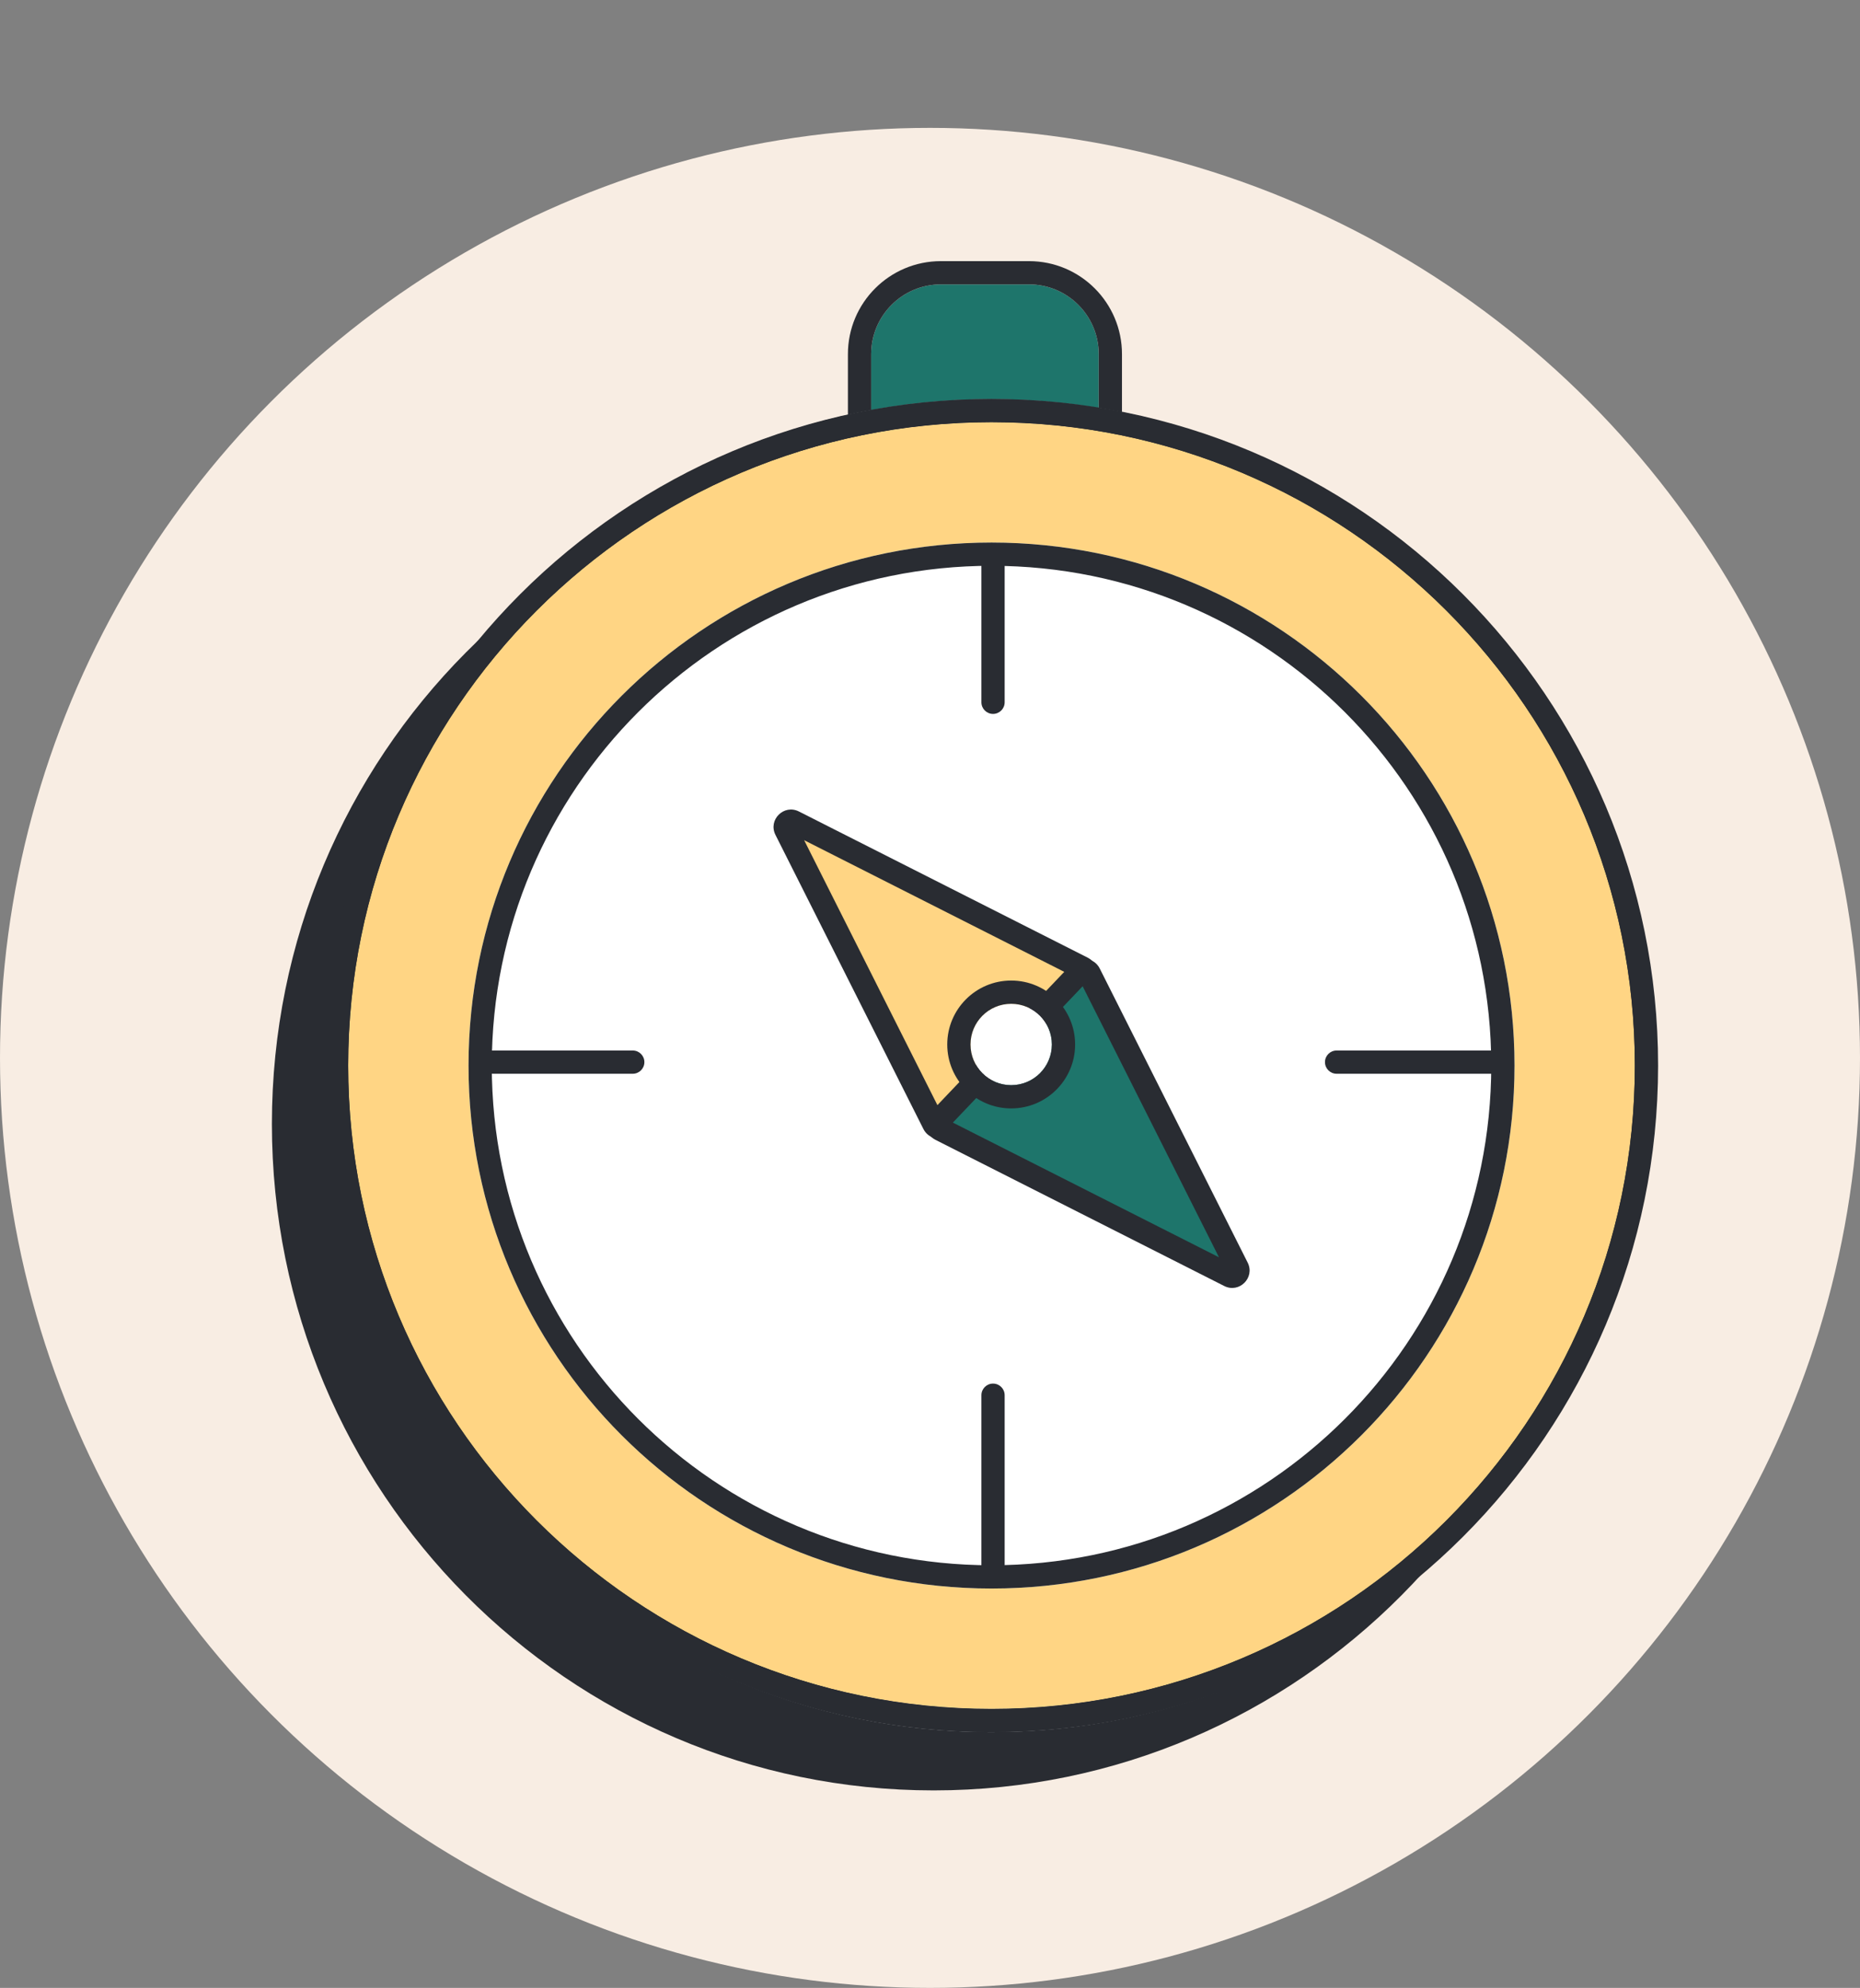
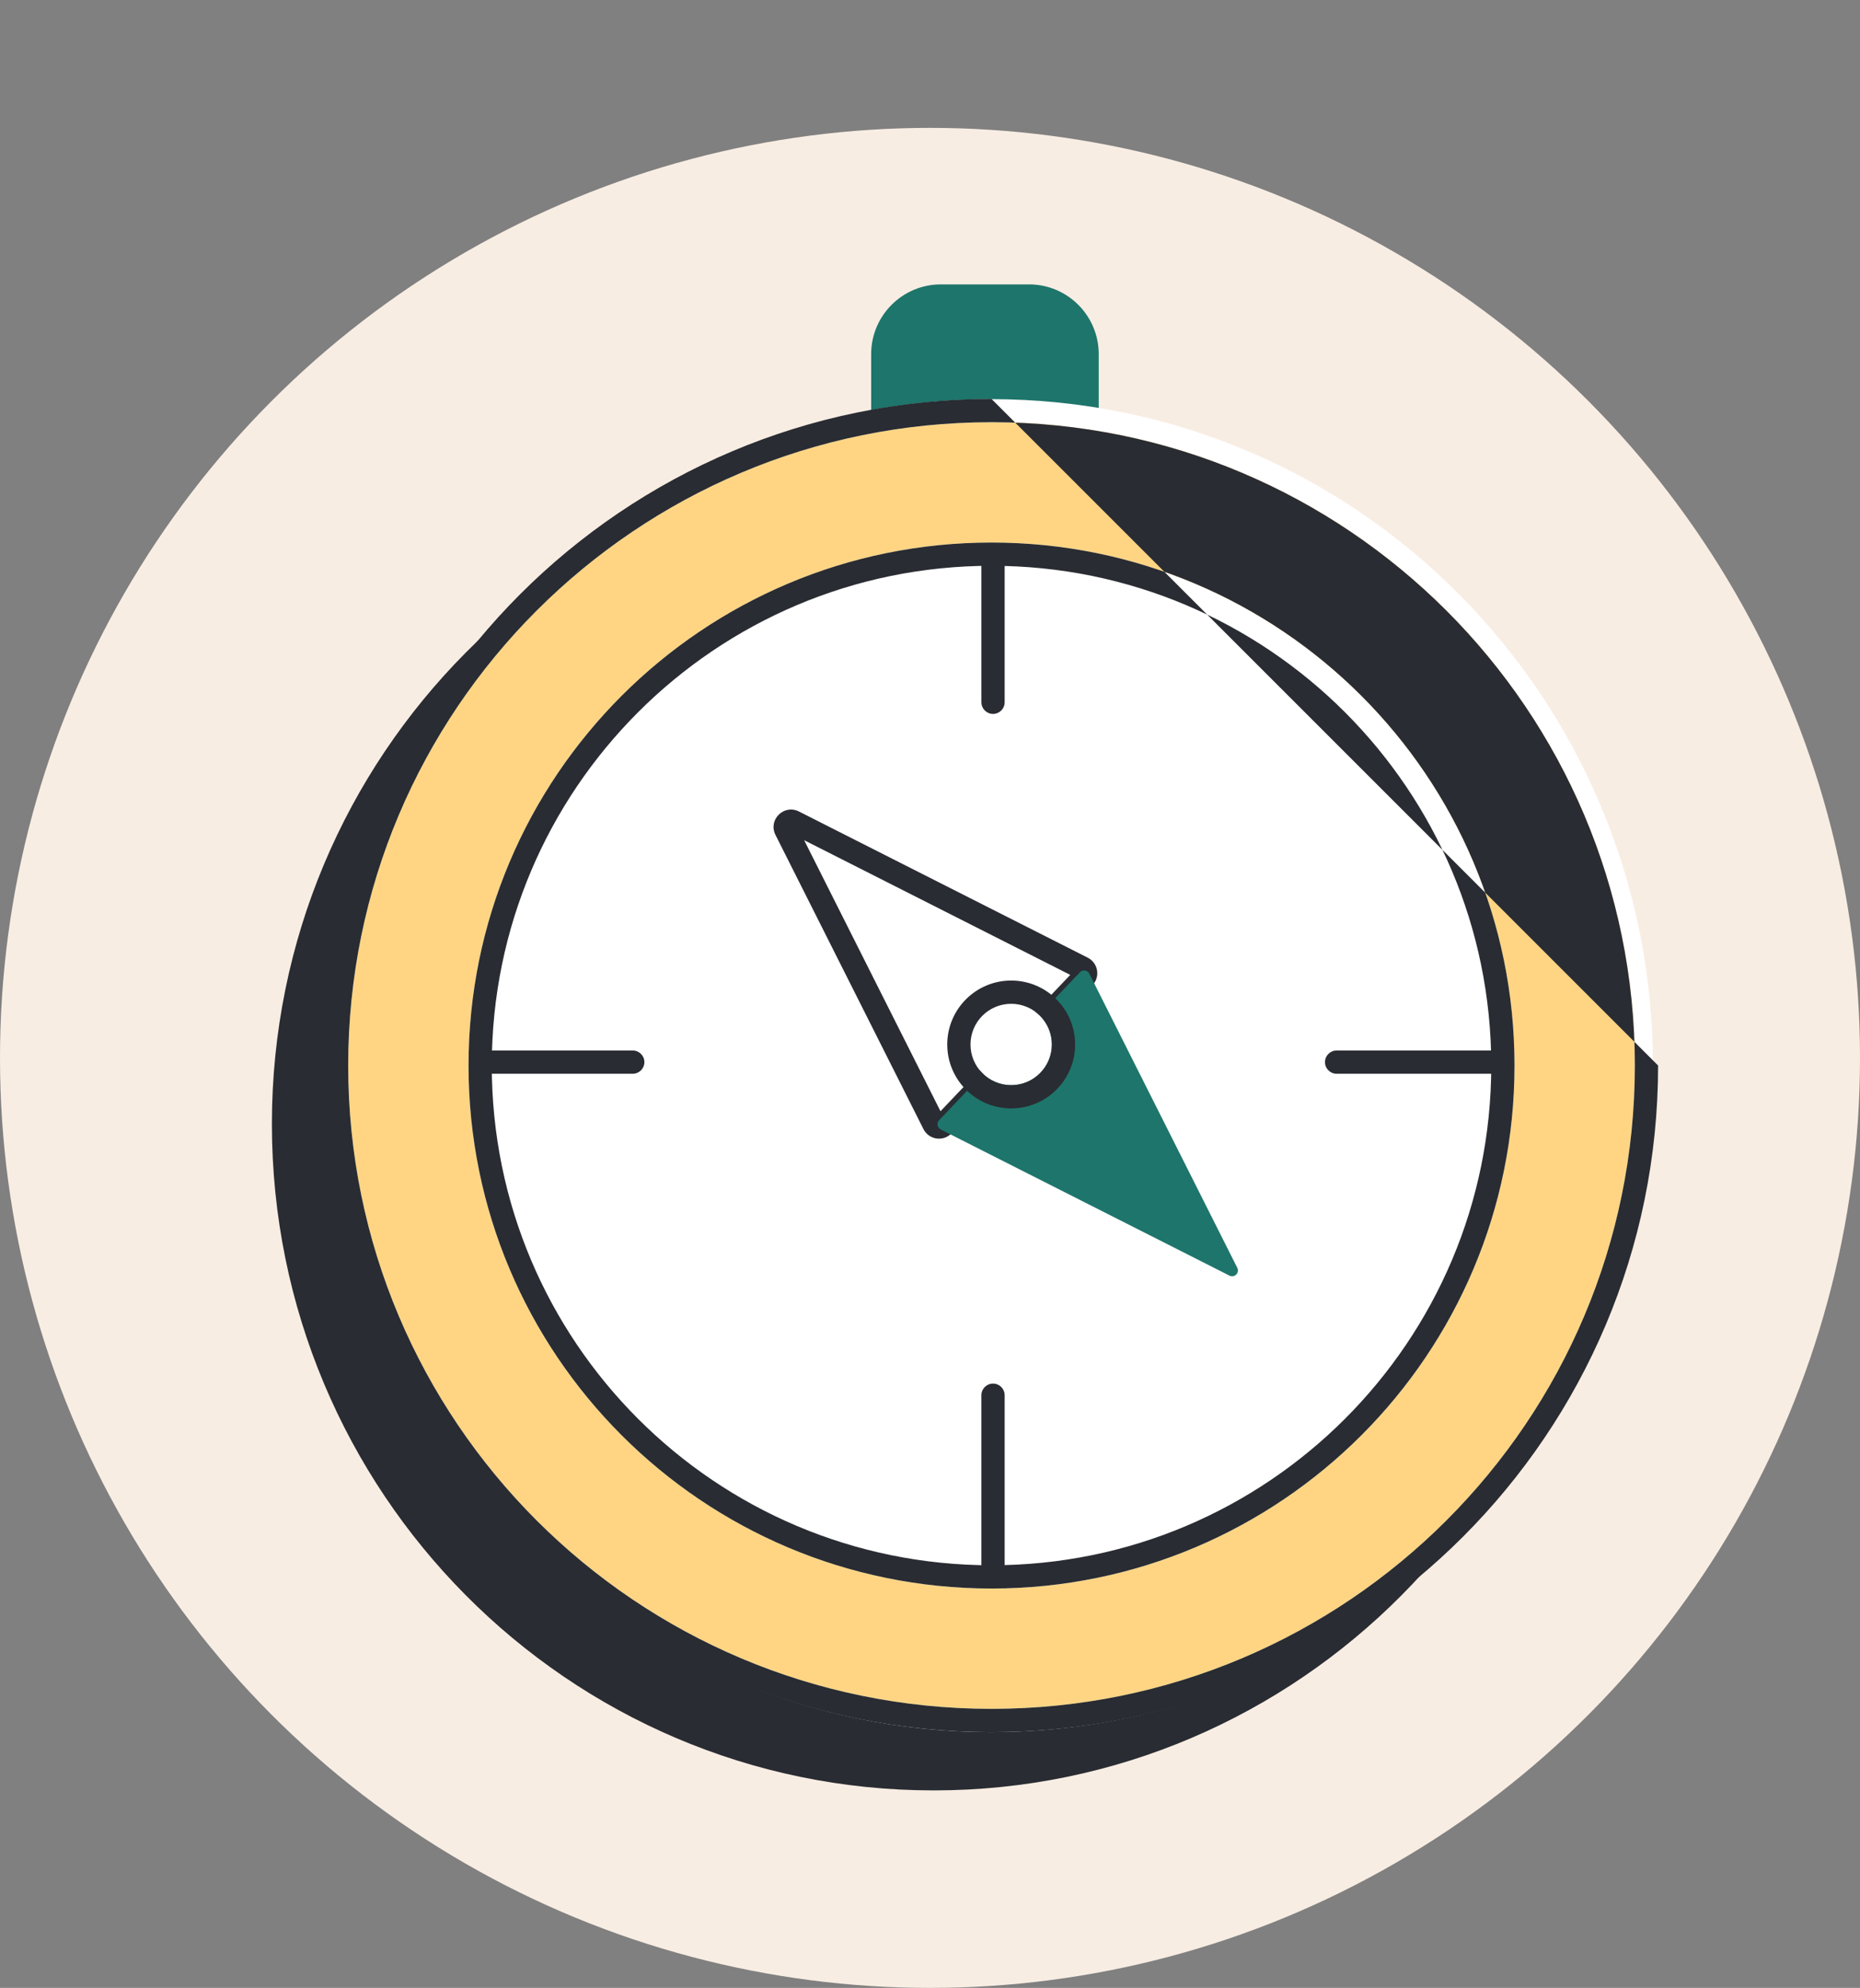
<svg xmlns="http://www.w3.org/2000/svg" width="160" height="171" viewBox="0 0 160 171" fill="none">
  <rect x="0" y="0" width="160" height="171" fill="#808080" stroke="none" />
  <circle cx="80" cy="91" r="80" fill="#F8EDE3" />
  <path d="M137.244 96.68C137.244 128.343 111.757 154.011 80.316 154.011C48.876 154.011 23.389 128.343 23.389 96.68C23.389 65.017 48.876 39.349 80.316 39.349C111.757 39.349 137.244 65.017 137.244 96.68Z" fill="#292C32" />
  <path d="M74.939 30.463C74.939 27.15 77.625 24.463 80.939 24.463H88.514C91.828 24.463 94.514 27.15 94.514 30.463V35.795H74.939V30.463Z" fill="#1E756B" />
-   <path fill-rule="evenodd" clip-rule="evenodd" d="M96.514 37.795H72.939V30.463C72.939 26.045 76.52 22.463 80.939 22.463H88.514C92.932 22.463 96.514 26.045 96.514 30.463V37.795ZM80.939 24.463C77.625 24.463 74.939 27.15 74.939 30.463V35.795H94.514V30.463C94.514 27.15 91.828 24.463 88.514 24.463H80.939Z" fill="#292C32" />
  <path d="M142.186 91.666C142.186 123.33 116.699 148.998 85.259 148.998C53.819 148.998 28.331 123.33 28.331 91.666C28.331 60.003 53.819 34.335 85.259 34.335C116.699 34.335 142.186 60.003 142.186 91.666Z" fill="white" />
-   <path fill-rule="evenodd" clip-rule="evenodd" d="M85.259 146.998C115.581 146.998 140.186 122.238 140.186 91.666C140.186 61.095 115.581 36.335 85.259 36.335C54.936 36.335 30.331 61.095 30.331 91.666C30.331 122.238 54.936 146.998 85.259 146.998ZM85.259 148.998C116.699 148.998 142.186 123.33 142.186 91.666C142.186 60.003 116.699 34.335 85.259 34.335C53.819 34.335 28.331 60.003 28.331 91.666C28.331 123.33 53.819 148.998 85.259 148.998Z" fill="#292C32" />
  <path d="M140.632 91.657C140.632 122.221 115.855 146.997 85.292 146.997C54.729 146.997 29.952 122.221 29.952 91.657C29.952 61.094 54.729 36.318 85.292 36.318C115.855 36.318 140.632 61.094 140.632 91.657ZM40.304 91.657C40.304 116.503 60.446 136.645 85.292 136.645C110.138 136.645 130.28 116.503 130.28 91.657C130.28 66.811 110.138 46.67 85.292 46.67C60.446 46.67 40.304 66.811 40.304 91.657Z" fill="#FFD584" />
-   <path fill-rule="evenodd" clip-rule="evenodd" d="M142.632 91.657C142.632 123.325 116.96 148.997 85.292 148.997C53.624 148.997 27.952 123.325 27.952 91.657C27.952 59.989 53.624 34.318 85.292 34.318C116.96 34.318 142.632 59.989 142.632 91.657ZM42.304 91.657C42.304 115.399 61.55 134.645 85.292 134.645C109.033 134.645 128.28 115.399 128.28 91.657C128.28 67.916 109.033 48.67 85.292 48.67C61.55 48.67 42.304 67.916 42.304 91.657ZM85.292 146.997C115.855 146.997 140.632 122.221 140.632 91.657C140.632 61.094 115.855 36.318 85.292 36.318C54.729 36.318 29.952 61.094 29.952 91.657C29.952 122.221 54.729 146.997 85.292 146.997ZM85.292 136.645C60.446 136.645 40.304 116.503 40.304 91.657C40.304 66.811 60.446 46.67 85.292 46.67C110.138 46.67 130.28 66.811 130.28 91.657C130.28 116.503 110.138 136.645 85.292 136.645Z" fill="#292C32" />
+   <path fill-rule="evenodd" clip-rule="evenodd" d="M142.632 91.657C142.632 123.325 116.96 148.997 85.292 148.997C53.624 148.997 27.952 123.325 27.952 91.657C27.952 59.989 53.624 34.318 85.292 34.318ZM42.304 91.657C42.304 115.399 61.55 134.645 85.292 134.645C109.033 134.645 128.28 115.399 128.28 91.657C128.28 67.916 109.033 48.67 85.292 48.67C61.55 48.67 42.304 67.916 42.304 91.657ZM85.292 146.997C115.855 146.997 140.632 122.221 140.632 91.657C140.632 61.094 115.855 36.318 85.292 36.318C54.729 36.318 29.952 61.094 29.952 91.657C29.952 122.221 54.729 146.997 85.292 146.997ZM85.292 136.645C60.446 136.645 40.304 116.503 40.304 91.657C40.304 66.811 60.446 46.67 85.292 46.67C110.138 46.67 130.28 66.811 130.28 91.657C130.28 116.503 110.138 136.645 85.292 136.645Z" fill="#292C32" />
  <path fill-rule="evenodd" clip-rule="evenodd" d="M85.422 47.411C85.974 47.411 86.422 47.858 86.422 48.411L86.422 60.411C86.422 60.963 85.974 61.411 85.422 61.411C84.87 61.411 84.422 60.963 84.422 60.411L84.422 48.411C84.422 47.858 84.87 47.411 85.422 47.411Z" fill="#292C32" />
  <path fill-rule="evenodd" clip-rule="evenodd" d="M85.422 119.016C85.974 119.016 86.422 119.463 86.422 120.016L86.422 135.204C86.422 135.757 85.974 136.204 85.422 136.204C84.87 136.204 84.422 135.757 84.422 135.204L84.422 120.016C84.422 119.463 84.87 119.016 85.422 119.016Z" fill="#292C32" />
  <path fill-rule="evenodd" clip-rule="evenodd" d="M41.431 91.364C41.431 90.812 41.878 90.364 42.431 90.364H54.431C54.983 90.364 55.431 90.812 55.431 91.364C55.431 91.916 54.983 92.364 54.431 92.364H42.431C41.878 92.364 41.431 91.916 41.431 91.364Z" fill="#292C32" />
  <path fill-rule="evenodd" clip-rule="evenodd" d="M113.976 91.364C113.976 90.812 114.424 90.364 114.976 90.364L128.976 90.364C129.529 90.364 129.976 90.812 129.976 91.364C129.976 91.916 129.529 92.364 128.976 92.364L114.976 92.364C114.424 92.364 113.976 91.916 113.976 91.364Z" fill="#292C32" />
-   <path d="M80.328 96.672L67.599 71.367C67.382 70.936 67.841 70.478 68.271 70.696L93.116 83.272C93.415 83.423 93.484 83.82 93.253 84.063L81.137 96.792C80.898 97.042 80.484 96.981 80.328 96.672Z" fill="#FFD584" />
  <path fill-rule="evenodd" clip-rule="evenodd" d="M69.174 72.274L80.902 95.588L92.065 83.86L69.174 72.274ZM80.412 96.102C80.413 96.102 80.413 96.102 80.413 96.102ZM66.706 71.816C66.055 70.523 67.432 69.15 68.723 69.804L93.568 82.379C94.465 82.834 94.67 84.024 93.977 84.752L81.861 97.481C81.146 98.233 79.901 98.048 79.435 97.121L66.706 71.816L67.599 71.367L66.706 71.816Z" fill="#292C32" />
  <path d="M93.704 83.754L106.434 109.059C106.651 109.49 106.192 109.948 105.761 109.73L80.916 97.154C80.617 97.003 80.549 96.606 80.78 96.364L92.896 83.634C93.134 83.384 93.549 83.445 93.704 83.754Z" fill="#1E756B" />
-   <path fill-rule="evenodd" clip-rule="evenodd" d="M104.858 108.152L93.13 84.838L81.968 96.566L104.858 108.152ZM93.62 84.324C93.62 84.324 93.62 84.324 93.619 84.324ZM107.327 108.61C107.977 109.903 106.601 111.276 105.31 110.622L80.465 98.047C79.568 97.593 79.363 96.402 80.056 95.674L92.171 82.945C92.887 82.193 94.131 82.378 94.598 83.305L107.327 108.61L106.434 109.059L107.327 108.61Z" fill="#292C32" />
  <path d="M90.483 89.847C90.483 91.779 88.916 93.346 86.983 93.346C85.05 93.346 83.484 91.779 83.484 89.847C83.484 87.914 85.05 86.347 86.983 86.347C88.916 86.347 90.483 87.914 90.483 89.847Z" fill="white" />
  <path fill-rule="evenodd" clip-rule="evenodd" d="M92.483 89.847C92.483 92.884 90.02 95.346 86.983 95.346C83.946 95.346 81.484 92.884 81.484 89.847C81.484 86.809 83.946 84.347 86.983 84.347C90.02 84.347 92.483 86.809 92.483 89.847ZM86.983 93.346C88.916 93.346 90.483 91.779 90.483 89.847C90.483 87.914 88.916 86.347 86.983 86.347C85.05 86.347 83.484 87.914 83.484 89.847C83.484 91.779 85.05 93.346 86.983 93.346Z" fill="#292C32" />
</svg>